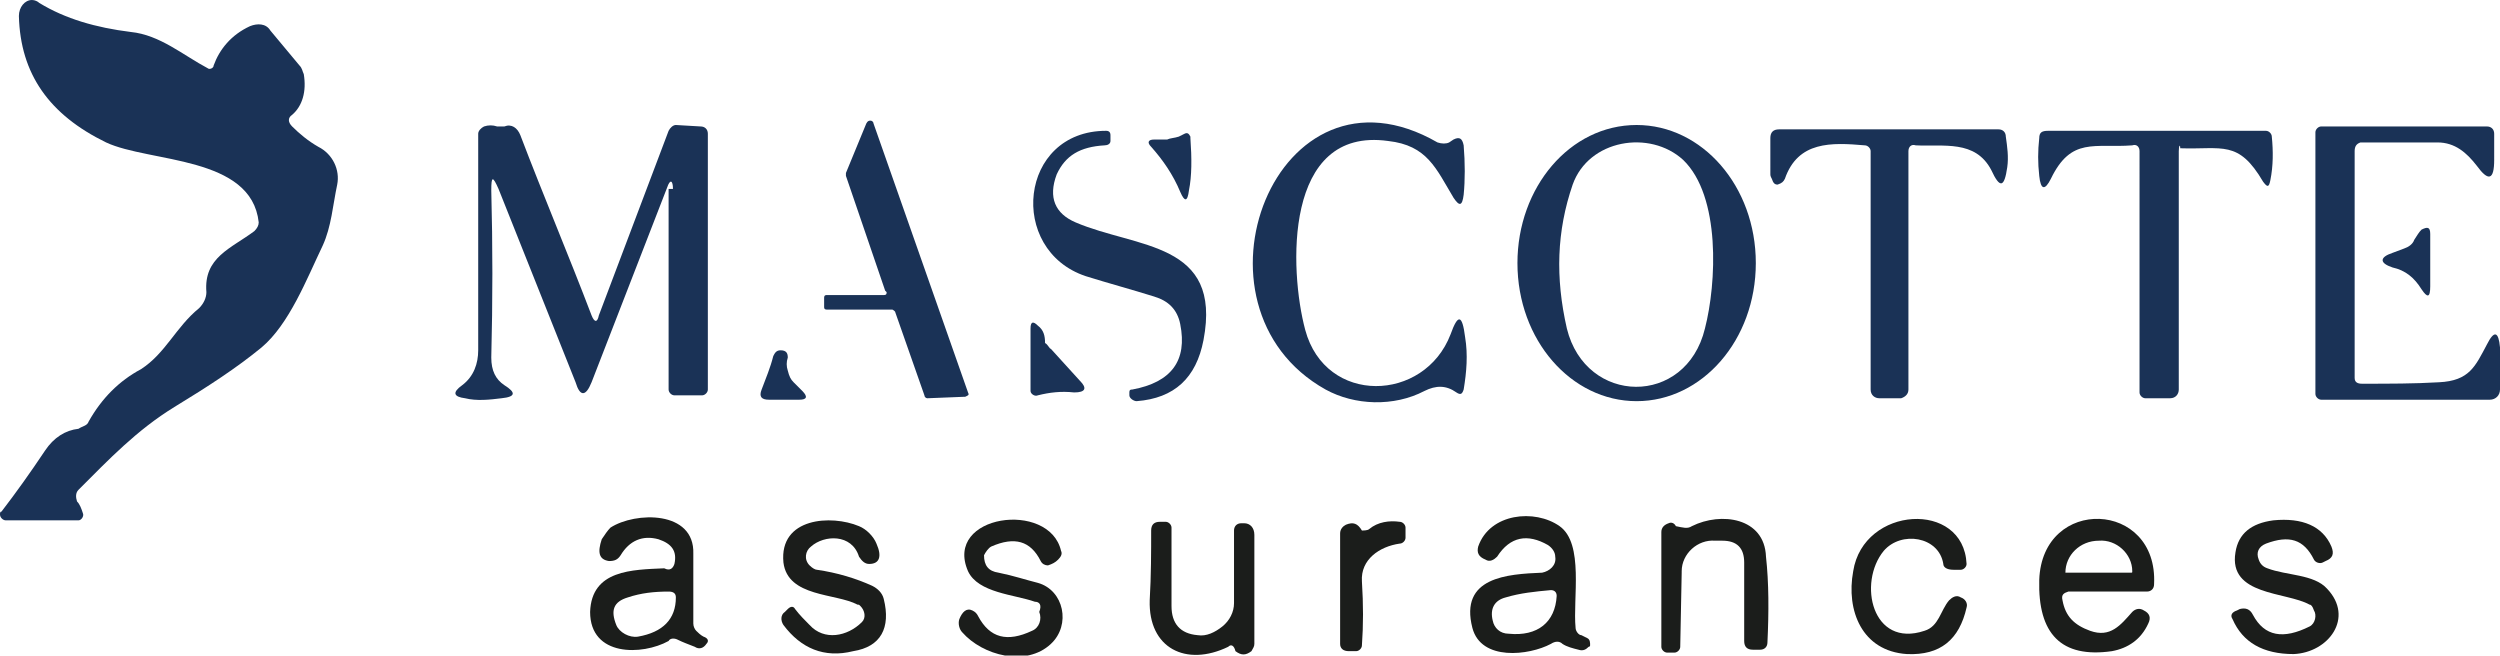
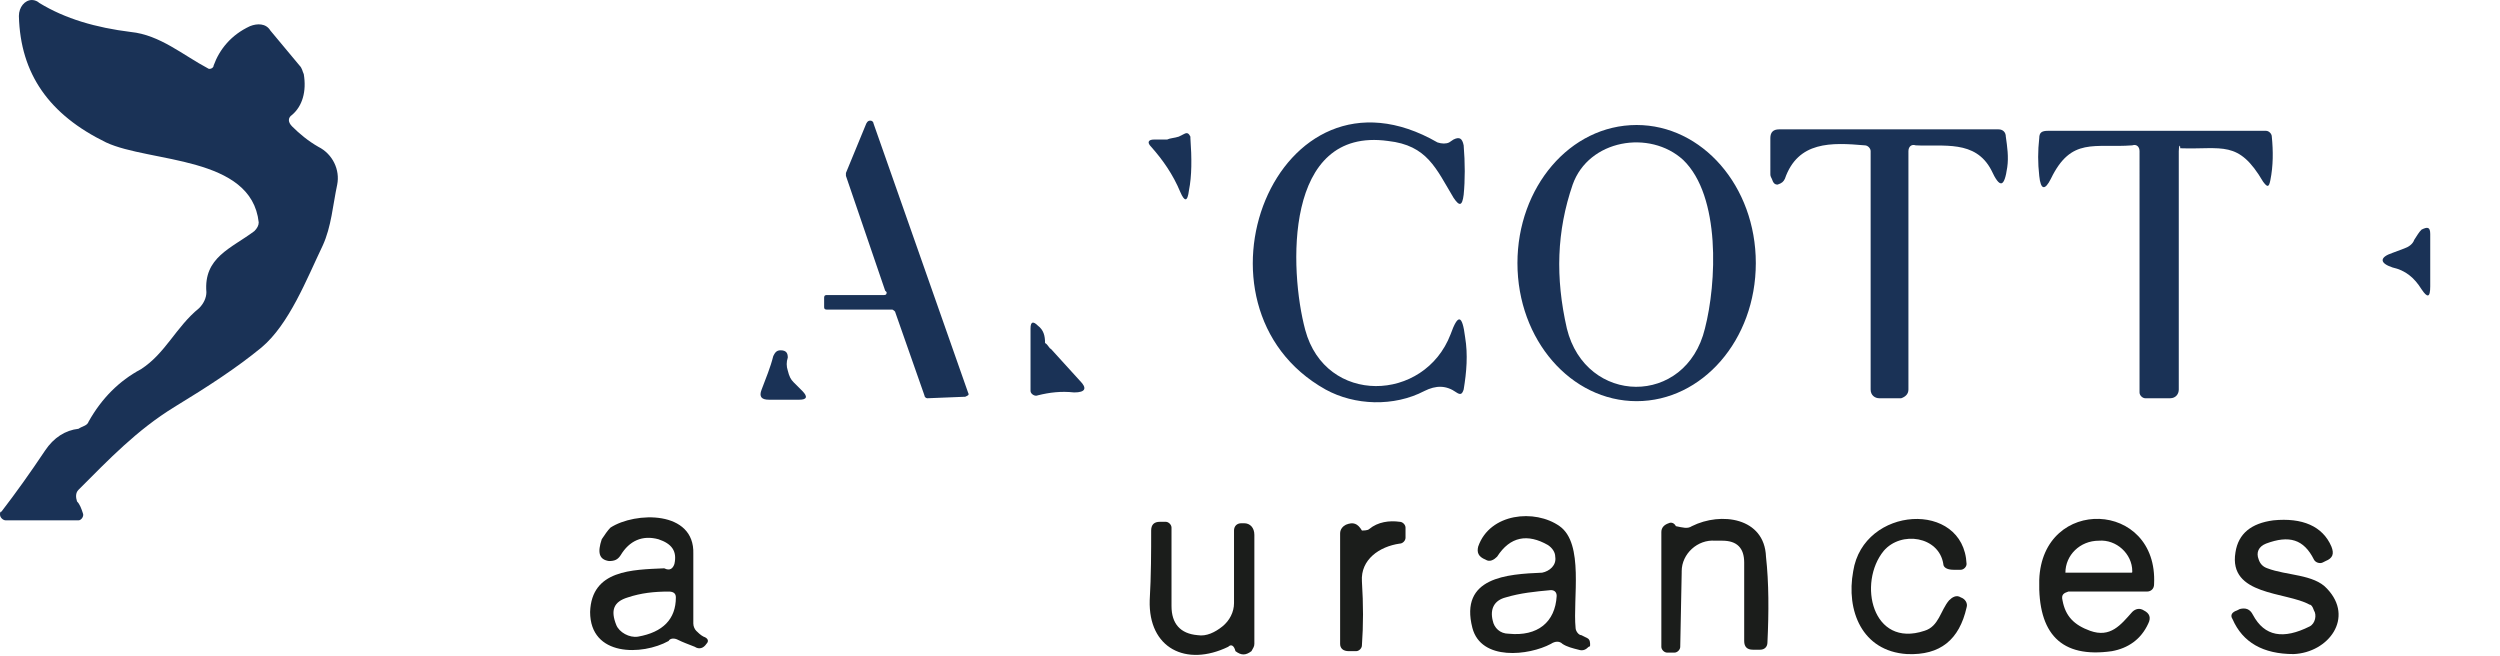
<svg xmlns="http://www.w3.org/2000/svg" version="1.1" id="Layer_1" x="0px" y="0px" width="172px" height="45.1px" viewBox="0 0 172 45.1" style="enable-background:new 0 0 172 45.1;" xml:space="preserve">
  <style type="text/css">
	.st0{fill:#1A3256;}
	.st1{fill:#1B1D1B;}
</style>
  <path class="st0" d="M14.7,4.5c0.4-1.1,1.2-2.1,2.5-2.7c0.5-0.2,1.1-0.2,1.4,0.3l2,2.4c0.2,0.2,0.2,0.4,0.3,0.6  c0.2,1.2-0.1,2.2-0.8,2.8c-0.3,0.2-0.3,0.5,0,0.8c0.5,0.5,1.1,1,1.8,1.4c1,0.5,1.5,1.6,1.3,2.6c-0.3,1.4-0.4,2.9-1,4.2  c-1.1,2.3-2.3,5.4-4.2,7c-1.7,1.4-3.7,2.7-6,4.1c-2.6,1.6-4.5,3.6-6.6,5.7c-0.2,0.2-0.2,0.5-0.1,0.8c0.2,0.2,0.3,0.5,0.4,0.8  c0.1,0.2-0.1,0.5-0.3,0.5c-0.1,0-0.1,0-0.2,0H0.4c-0.2,0-0.4-0.2-0.4-0.4c0-0.1,0-0.2,0.1-0.2c1-1.3,2-2.7,3-4.2  c0.6-0.9,1.4-1.4,2.3-1.5C5.7,29.3,6,29.3,6.1,29c0.9-1.6,2.1-2.8,3.6-3.6c1.7-1.1,2.4-2.9,4-4.2c0.3-0.3,0.5-0.7,0.5-1.1  c-0.2-2.4,1.7-3,3.3-4.2c0.2-0.2,0.3-0.4,0.3-0.6c-0.5-4.6-7.5-4.1-10.5-5.5C3.4,7.9,1.4,5.1,1.3,1.1C1.3,0.5,1.7,0,2.2,0  c0.2,0,0.4,0.1,0.5,0.2c1.8,1.1,3.9,1.7,6.3,2c2,0.2,3.6,1.6,5.3,2.5C14.4,4.8,14.7,4.7,14.7,4.5z" />
  <path class="st0" d="M99.7,9.8l0.3-0.2c0.4-0.2,0.6-0.1,0.7,0.4c0.1,1.2,0.1,2.4,0,3.4c-0.1,0.8-0.3,0.8-0.7,0.2  c-1.2-2-1.8-3.6-4.5-3.9c-7.2-1-6.8,8.9-5.7,13c1.4,5.2,8.2,5,10,0.3c0.5-1.4,0.8-1.4,1,0.2c0.2,1.2,0.1,2.4-0.1,3.6  c-0.1,0.3-0.2,0.4-0.5,0.2c-0.7-0.5-1.4-0.5-2.2-0.1c-2.1,1.1-4.8,1-6.8-0.1c-10.2-5.7-3.4-23.4,7.7-17C99.2,9.9,99.5,9.9,99.7,9.8z  " />
-   <path class="st0" d="M46.3,13c0-0.6-0.2-0.7-0.4-0.1l-5.2,13.4c-0.4,1-0.8,1-1.1,0L34.3,13c-0.4-0.9-0.5-0.9-0.5,0.1  c0.1,3.8,0.1,7.6,0,11.5c0,0.9,0.3,1.5,0.9,1.9c0.8,0.5,0.8,0.8-0.2,0.9c-0.8,0.1-1.7,0.2-2.5,0c-0.8-0.1-0.9-0.4-0.2-0.9  c0.8-0.6,1.1-1.5,1.1-2.4c0-4.9,0-9.9,0-14.9c0-0.2,0.2-0.4,0.4-0.5c0.3-0.1,0.6-0.1,0.9,0c0.2,0,0.4,0,0.5,0  c0.5-0.2,0.9,0.1,1.1,0.6c1.6,4.2,3.3,8.2,4.9,12.4c0.2,0.5,0.4,0.5,0.5,0L46,9c0.1-0.2,0.3-0.4,0.5-0.4l1.7,0.1  c0.3,0,0.5,0.2,0.5,0.5v17.6c0,0.2-0.2,0.4-0.4,0.4h-1.9c-0.2,0-0.4-0.2-0.4-0.4V13H46.3z" />
  <path class="st0" d="M60.9,20l-2.7-7.9c0-0.1,0-0.1,0-0.2l1.4-3.4c0.1-0.2,0.2-0.2,0.3-0.2c0.1,0,0.2,0.1,0.2,0.2l6.5,18.5  c0.1,0.2,0,0.2-0.2,0.3h-0.1l-2.5,0.1c-0.1,0-0.2-0.1-0.2-0.2l-2-5.7c0-0.1-0.2-0.2-0.2-0.2h-4.5c-0.2,0-0.2-0.1-0.2-0.2v-0.6  c0-0.2,0.1-0.2,0.2-0.2h3.9c0.2,0,0.2-0.1,0.2-0.2C60.9,20,60.9,20,60.9,20z" />
  <path class="st0" d="M112.6,27.6c-4.5,0-8.2-4.2-8.2-9.5l0,0c0-5.2,3.6-9.5,8.2-9.5l0,0c4.5,0,8.2,4.2,8.2,9.5  S117.1,27.6,112.6,27.6z M107.8,22.6c1.3,5.3,8.2,5.4,9.5,0c0.8-3.1,1.1-9.1-1.5-11.6c-2.3-2.1-6.5-1.4-7.6,1.7  C107.1,15.9,107,19.1,107.8,22.6z" />
  <path class="st0" d="M131.3,10.4v16.4c0,0.3-0.2,0.5-0.5,0.6h-1.5c-0.3,0-0.6-0.2-0.6-0.6V10.4c0-0.2-0.2-0.4-0.4-0.4  c-2.3-0.2-4.6-0.3-5.5,2.3c-0.1,0.2-0.2,0.3-0.5,0.4c-0.2,0-0.3-0.1-0.4-0.4c-0.1-0.2-0.1-0.2-0.1-0.4V9.5c0-0.4,0.2-0.6,0.6-0.6  h15.1c0.3,0,0.5,0.2,0.5,0.5c0.1,0.7,0.2,1.4,0.1,2.1c-0.2,1.4-0.5,1.5-1.1,0.2c-1.1-2.1-3.3-1.6-5.2-1.7  C131.5,9.9,131.3,10.1,131.3,10.4z" />
  <path class="st0" d="M149.9,10.4v16.4c0,0.3-0.2,0.6-0.6,0.6h-1.7c-0.2,0-0.4-0.2-0.4-0.4V10.4c0-0.3-0.2-0.5-0.5-0.4  c-2.6,0.2-4.2-0.6-5.6,2.3c-0.4,0.8-0.7,0.8-0.8-0.2c-0.1-0.9-0.1-1.7,0-2.6c0-0.4,0.2-0.5,0.6-0.5h15c0.2,0,0.4,0.2,0.4,0.4  c0.1,1,0.1,2-0.1,3c-0.1,0.5-0.2,0.5-0.5,0.1c-1.7-2.9-2.8-2.2-5.7-2.3C150,9.9,149.9,10,149.9,10.4z" />
-   <path class="st0" d="M162,10.4V26c0,0.3,0.2,0.4,0.5,0.4c1.9,0,3.6,0,5.3-0.1c2.1-0.1,2.5-1.1,3.3-2.6c0.5-1,0.8-0.9,0.9,0.2  c0.1,1,0.1,2,0,2.9c0,0.4-0.3,0.7-0.7,0.7h-11.6c-0.2,0-0.4-0.2-0.4-0.4v-18c0-0.2,0.2-0.4,0.4-0.4h11.4c0.3,0,0.5,0.2,0.5,0.5V11  c0,1.4-0.4,1.5-1.2,0.4c-0.7-0.9-1.5-1.6-2.7-1.6c-1.8,0-3.6,0-5.3,0C162.1,9.9,162,10.1,162,10.4z" />
-   <path class="st0" d="M74,15.3c4.2,1.8,10.1,1.3,8.8,8.1c-0.5,2.6-2,4-4.6,4.2c-0.2,0-0.5-0.2-0.5-0.4v-0.2c0-0.2,0.1-0.2,0.2-0.2  c2.7-0.5,3.8-2,3.3-4.5c-0.2-1-0.8-1.6-1.8-1.9c-1.6-0.5-3.1-0.9-4.7-1.4C69.3,17.2,70.1,9,76.1,9c0.2,0,0.3,0.1,0.3,0.3v0.4  c0,0.2-0.2,0.3-0.4,0.3c-1.7,0.1-2.7,0.7-3.3,2C72.1,13.6,72.6,14.7,74,15.3z" />
  <path class="st0" d="M81.1,9.4l0.4-0.2c0.2-0.1,0.3,0,0.4,0.2v0.1c0.1,1.4,0.1,2.6-0.1,3.6c-0.1,0.8-0.3,0.8-0.6,0.1  C80.7,12,80,11,79.2,10.1c-0.3-0.3-0.2-0.5,0.2-0.5h0.9C80.5,9.5,80.8,9.5,81.1,9.4z" />
  <path class="st0" d="M166.1,16.5c0.2-0.3,0.3-0.5,0.5-0.7c0.4-0.2,0.6-0.2,0.6,0.3v3.6c0,0.8-0.2,0.8-0.6,0.2  c-0.5-0.8-1.1-1.3-2-1.5c-0.9-0.3-0.9-0.7,0-1l0.8-0.3C165.7,17,166,16.8,166.1,16.5z" />
  <path class="st0" d="M72.3,24l2,2.2c0.5,0.5,0.4,0.8-0.4,0.8c-0.9-0.1-1.7,0-2.5,0.2c-0.2,0.1-0.5-0.1-0.5-0.3v-0.1v-4.2  c0-0.5,0.2-0.5,0.5-0.2c0.4,0.3,0.5,0.7,0.5,1.2C72.1,23.7,72.2,24,72.3,24z" />
  <path class="st0" d="M54.6,26.3l0.6,0.6c0.4,0.4,0.3,0.6-0.2,0.6h-2.1c-0.5,0-0.7-0.2-0.5-0.7c0.3-0.8,0.6-1.5,0.8-2.3  c0.1-0.2,0.2-0.4,0.5-0.4c0.4,0,0.5,0.2,0.5,0.5c-0.1,0.3-0.1,0.6,0,0.9C54.3,25.9,54.4,26.1,54.6,26.3z" />
  <path class="st1" d="M46.4,38.8c0.2-0.9-0.2-1.4-1.1-1.7c-1.1-0.3-2,0.1-2.6,1.1c-0.2,0.3-0.4,0.4-0.8,0.4c-0.7-0.1-0.8-0.6-0.5-1.5  c0.2-0.3,0.4-0.6,0.6-0.8c1.7-1.1,5.8-1.2,5.7,1.8c0,1.6,0,3.2,0,4.8c0,0.2,0.1,0.4,0.2,0.5s0.3,0.3,0.5,0.4  c0.3,0.1,0.4,0.3,0.2,0.5c-0.2,0.3-0.5,0.4-0.8,0.2c-0.5-0.2-0.8-0.3-1.2-0.5c-0.2-0.1-0.5-0.1-0.6,0.1c-1.8,1-5.4,1.1-5.4-2  c0.1-2.9,2.9-2.9,5.1-3C46.1,39.3,46.3,39.1,46.4,38.8z M43.2,41.1c-1,0.3-1.2,0.9-0.8,1.9c0.2,0.5,0.9,0.9,1.5,0.8  c1.7-0.3,2.6-1.2,2.6-2.7c0-0.3-0.2-0.4-0.5-0.4C45,40.7,44.1,40.8,43.2,41.1z" />
-   <path class="st1" d="M55.8,37.6c-0.4,0.3-0.5,0.9-0.1,1.3c0.2,0.2,0.4,0.3,0.5,0.3c1.4,0.2,2.7,0.6,3.8,1.1c0.4,0.2,0.7,0.5,0.8,0.9  c0.5,2-0.2,3.3-2.1,3.6c-2,0.5-3.6-0.2-4.8-1.8c-0.2-0.3-0.2-0.7,0.1-0.9l0.2-0.2c0.2-0.2,0.4-0.2,0.5,0c0.3,0.4,0.7,0.8,1,1.1  c1,1.1,2.6,0.8,3.6-0.2c0.3-0.3,0.2-0.8-0.1-1.1c-0.1-0.1-0.1-0.1-0.2-0.1c-1.5-0.8-4.8-0.5-5.1-2.9c-0.3-3.1,3.3-3.3,5.2-2.5  c0.5,0.2,1,0.7,1.2,1.2c0.4,0.9,0.2,1.4-0.5,1.4c-0.3,0-0.5-0.2-0.7-0.5C58.6,36.7,56.7,36.8,55.8,37.6z" />
  <path class="st1" d="M106.1,39.4c0.5-0.1,1-0.5,0.9-1.1c0-0.3-0.2-0.6-0.5-0.8c-1.4-0.8-2.6-0.6-3.5,0.8c-0.2,0.2-0.5,0.4-0.8,0.2  c-0.5-0.2-0.6-0.5-0.5-0.9c0.8-2.3,3.9-2.6,5.6-1.4s0.9,5,1.1,7c0,0.2,0.2,0.5,0.4,0.5l0.4,0.2c0.2,0.1,0.2,0.3,0.2,0.5  c0,0,0,0.1-0.1,0.1c-0.2,0.2-0.4,0.3-0.7,0.2c-0.4-0.1-0.8-0.2-1.1-0.4c-0.2-0.2-0.5-0.2-0.8,0c-1.5,0.8-4.8,1.2-5.4-1.1  C100.4,39.7,103.7,39.5,106.1,39.4z M103.6,41.1c-0.8,0.2-1.1,0.8-0.9,1.6c0.1,0.5,0.5,0.9,1.1,0.9c2,0.2,3.2-0.8,3.3-2.6  c0-0.3-0.2-0.4-0.4-0.4C105.6,40.7,104.6,40.8,103.6,41.1z" />
  <path class="st1" d="M116.4,36.2c2-1,5-0.6,5.1,2.1c0.2,1.8,0.2,3.8,0.1,5.9c0,0.3-0.2,0.5-0.5,0.5h-0.5c-0.4,0-0.6-0.2-0.6-0.6  v-5.4c0-1-0.5-1.5-1.5-1.5h-0.5c-1.2-0.1-2.3,0.9-2.3,2.1c0,0,0,0,0,0.1l-0.1,5.1c0,0.2-0.2,0.4-0.4,0.4h-0.5  c-0.2,0-0.4-0.2-0.4-0.4v-7.9c0-0.3,0.2-0.5,0.5-0.6c0.2-0.1,0.4,0,0.5,0.2C115.8,36.3,116.1,36.4,116.4,36.2z" />
  <path class="st1" d="M133.7,38.8c-0.3-1.9-2.9-2.3-4.1-0.9c-1.8,2.2-0.8,6.7,2.8,5.5c1-0.3,1.1-1.4,1.7-2.1c0.2-0.2,0.5-0.4,0.8-0.2  c0.3,0.1,0.5,0.4,0.4,0.7c-0.5,2.2-1.8,3.3-4.1,3.2c-3.1-0.2-4.2-3-3.7-5.7c0.7-4.5,7.6-4.9,7.8-0.5c0,0.2-0.2,0.4-0.4,0.4h-0.5  C133.9,39.2,133.7,39,133.7,38.8z" />
  <path class="st1" d="M141.9,41.3c0.2,1.1,0.8,1.7,1.9,2.1c1.4,0.5,2.1-0.4,2.9-1.3c0.2-0.2,0.5-0.3,0.8-0.1c0.4,0.2,0.5,0.5,0.3,0.9  c-0.5,1.1-1.4,1.7-2.5,1.9c-3.5,0.5-5.1-1.2-5-4.9c0.2-5.8,8.2-5.5,7.9,0.3c0,0.3-0.2,0.5-0.5,0.5h-5.4  C142,40.8,141.8,40.9,141.9,41.3z M142.1,39.4h4.5c0.1,0,0.1,0,0.1-0.1l0,0l0,0c0-1.2-1.1-2.2-2.3-2.1l0,0l0,0  C143.1,37.2,142.1,38.2,142.1,39.4L142.1,39.4C142,39.4,142.1,39.4,142.1,39.4L142.1,39.4z" />
  <path class="st1" d="M158.9,41.6c-1.6-0.9-5.6-0.6-5.1-3.6c0.2-1.3,1.1-2,2.6-2.2c2-0.2,3.4,0.4,4,1.8c0.2,0.5,0.1,0.8-0.4,1  l-0.2,0.1c-0.2,0.1-0.5,0-0.6-0.2c-0.7-1.4-1.7-1.7-3.3-1.1c-0.5,0.2-0.7,0.6-0.5,1.1c0.1,0.3,0.3,0.5,0.6,0.6  c1.3,0.5,3.2,0.4,4.1,1.4c1.9,2,0.1,4.4-2.3,4.5c-2.1,0-3.5-0.8-4.2-2.4c-0.2-0.3,0-0.5,0.3-0.6l0.2-0.1c0.4-0.1,0.7,0,0.9,0.4  c0.8,1.5,2.1,1.7,3.9,0.8c0.4-0.2,0.5-0.8,0.3-1.1C159.1,41.7,159,41.6,158.9,41.6z" />
-   <path class="st1" d="M71.2,41.4c-1.4-0.5-3.9-0.6-4.6-2.1c-1.7-3.9,5.6-4.9,6.4-1.4c0.1,0.2,0,0.4-0.2,0.6c-0.2,0.2-0.4,0.3-0.7,0.4  c-0.2,0-0.4-0.1-0.5-0.3c-0.7-1.4-1.8-1.7-3.4-1c-0.2,0.1-0.4,0.4-0.5,0.6c0,0.7,0.3,1.1,1,1.2c1,0.2,1.9,0.5,2.7,0.7  c1.8,0.5,2.3,2.9,0.9,4.2c-1.7,1.6-4.7,0.8-6.1-0.8c-0.2-0.2-0.3-0.6-0.2-0.9c0.2-0.5,0.5-0.8,0.9-0.6c0.2,0.1,0.3,0.2,0.4,0.4  c0.8,1.5,2,1.8,3.7,1c0.5-0.2,0.7-0.8,0.5-1.3C71.7,41.6,71.5,41.4,71.2,41.4z" />
  <path class="st1" d="M84.5,44.5c-2.9,1.4-5.5,0.1-5.4-3.2c0.1-1.7,0.1-3.4,0.1-4.8c0-0.4,0.2-0.6,0.6-0.6h0.4c0.2,0,0.4,0.2,0.4,0.4  v5.4c0,1.2,0.6,1.9,1.8,2c0.6,0.1,1.2-0.2,1.7-0.6c0.5-0.4,0.8-1,0.8-1.6v-5c0-0.3,0.2-0.5,0.5-0.5l0,0h0.2c0.4,0,0.7,0.3,0.7,0.8  v7.5c0,0.2-0.1,0.3-0.2,0.5c-0.4,0.3-0.7,0.3-1.1,0C84.9,44.4,84.7,44.3,84.5,44.5z" />
  <path class="st1" d="M94.2,36.4c0.6-0.5,1.4-0.6,2.1-0.5c0.2,0,0.4,0.2,0.4,0.4v0.7c0,0.2-0.2,0.4-0.4,0.4c-1.4,0.2-2.7,1.1-2.6,2.6  c0.1,1.6,0.1,3,0,4.4c0,0.2-0.2,0.4-0.4,0.4h-0.5c-0.4,0-0.6-0.2-0.6-0.5v-7.6c0-0.3,0.2-0.5,0.4-0.6c0.5-0.2,0.8-0.1,1.1,0.4  C93.8,36.5,94.1,36.5,94.2,36.4z" />
</svg>